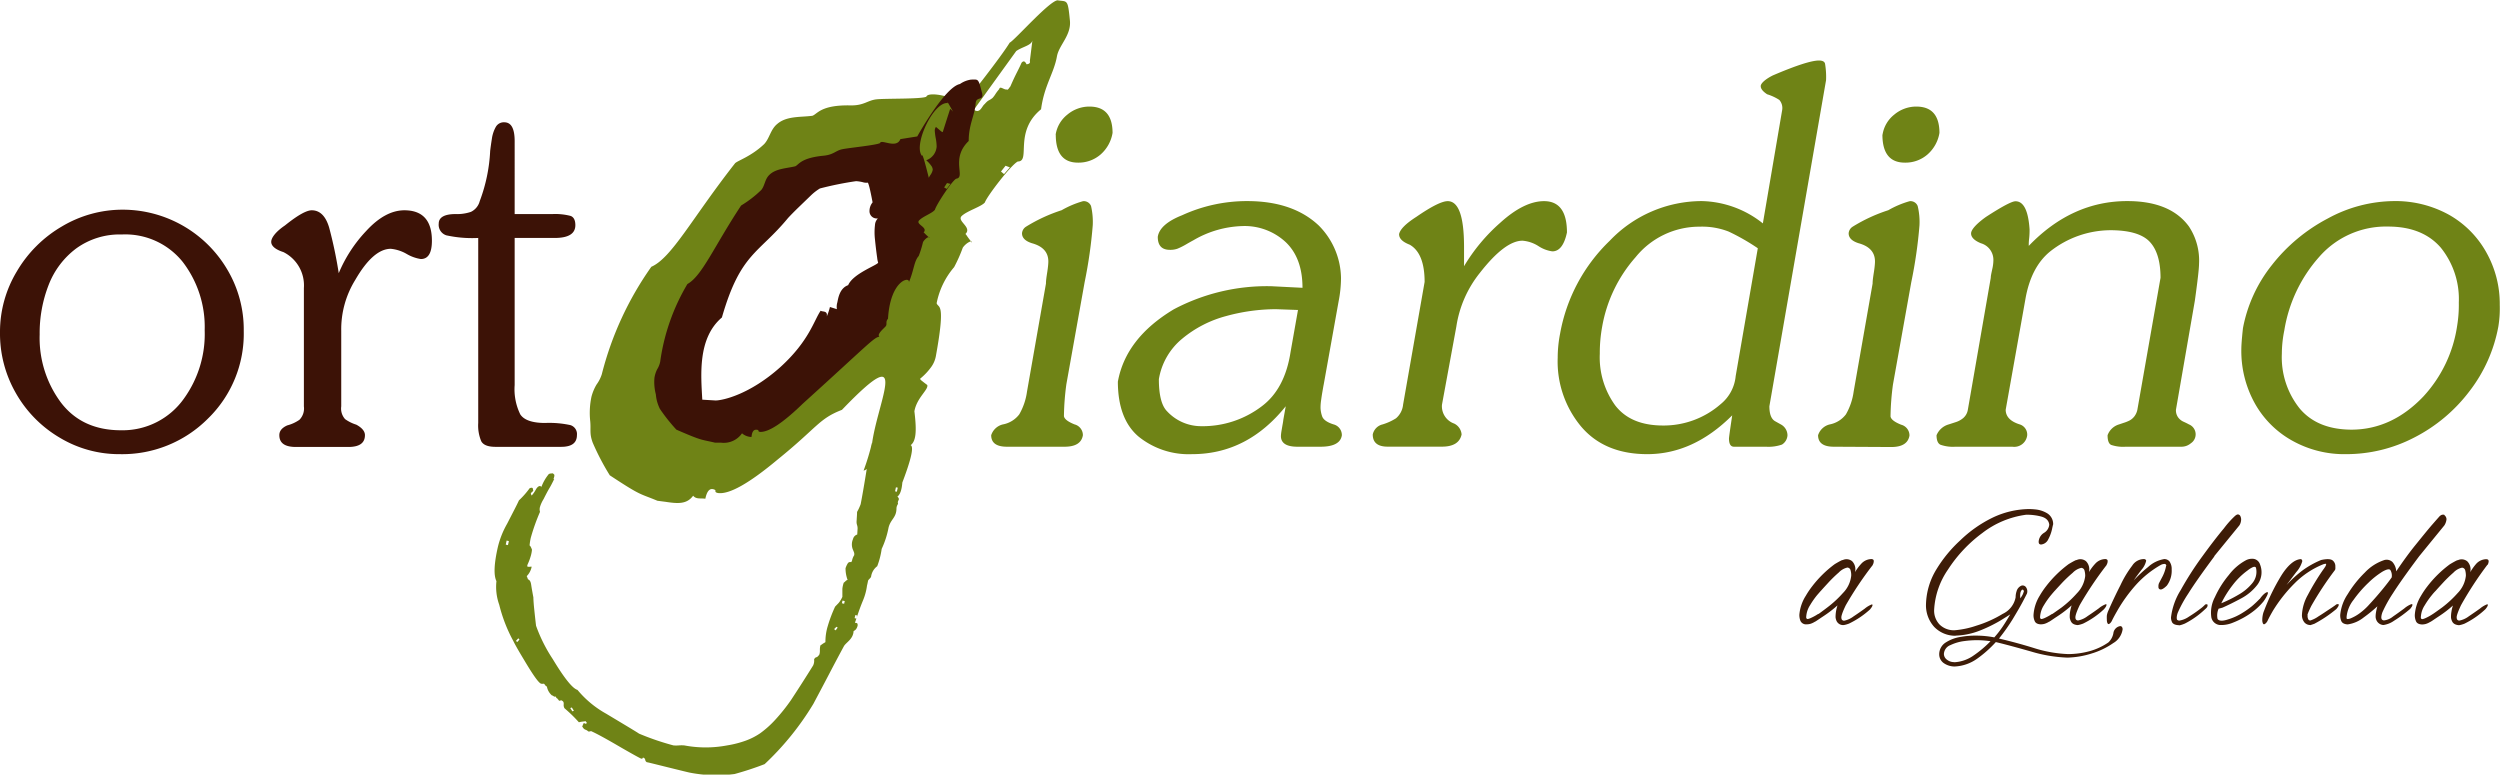
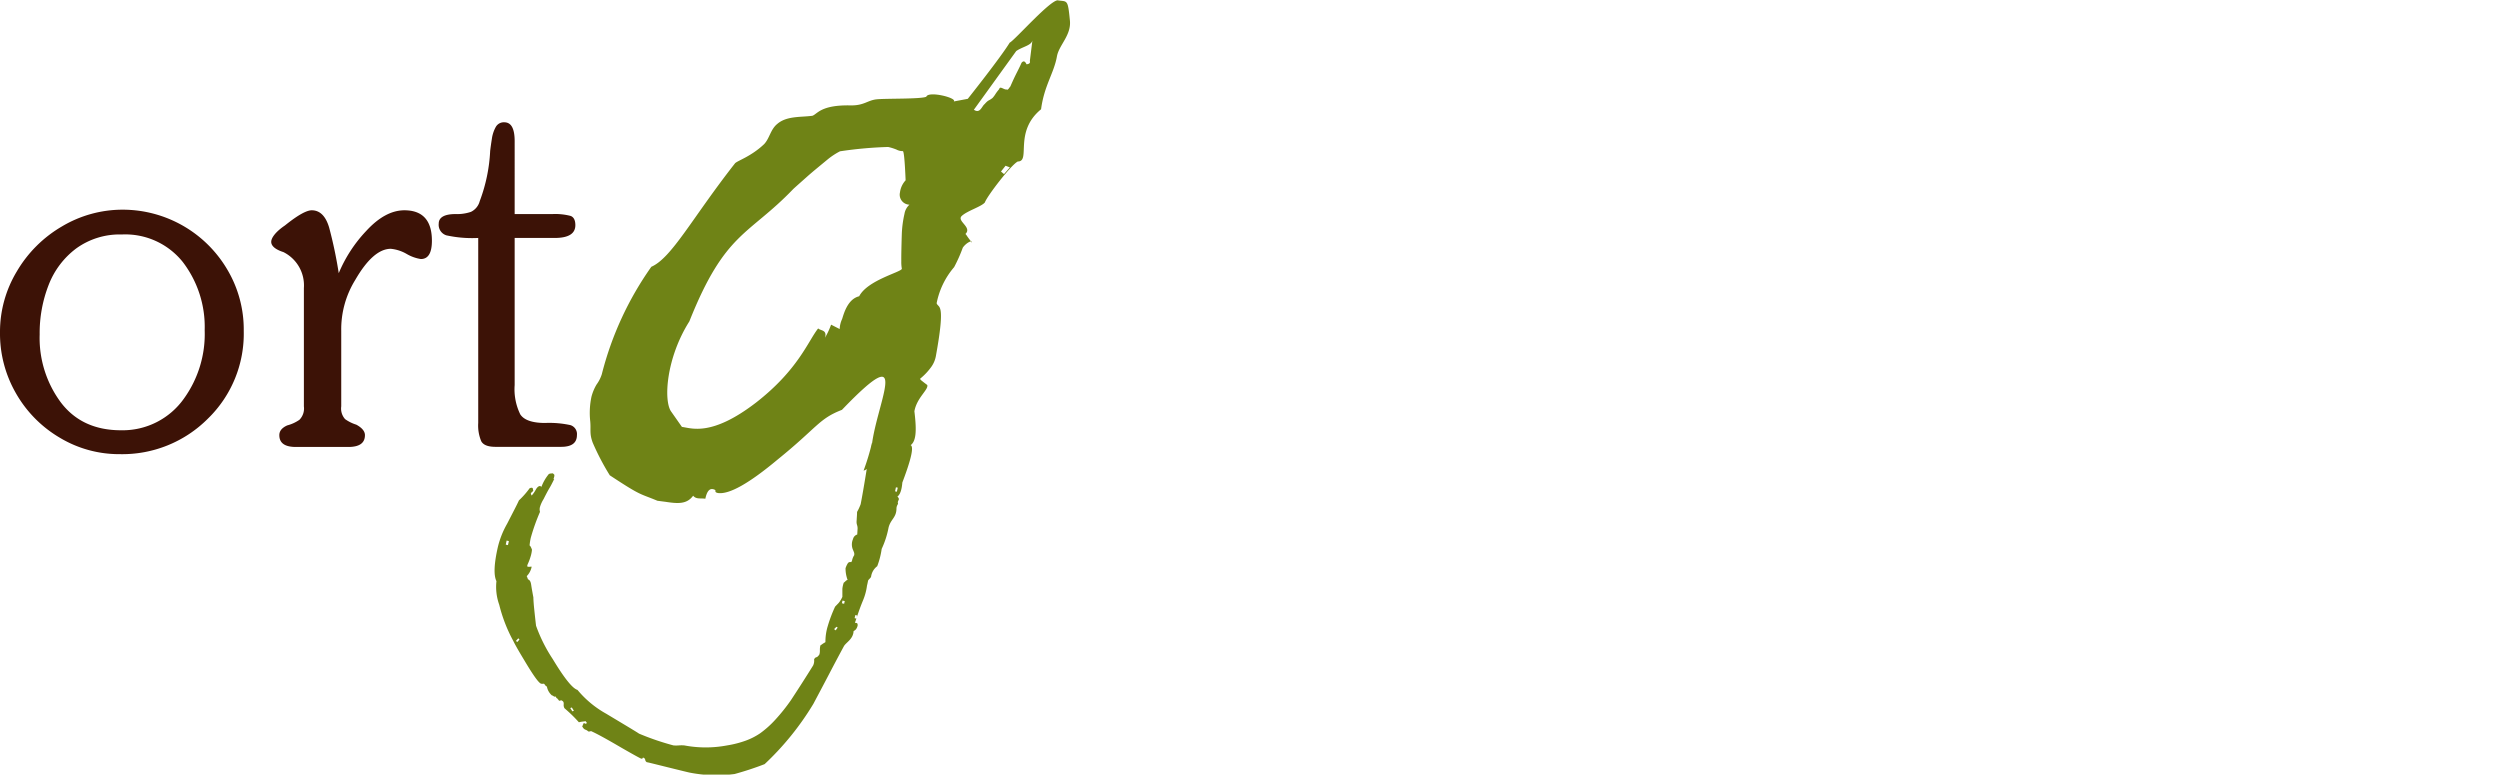
<svg xmlns="http://www.w3.org/2000/svg" id="Layer_1" data-name="Layer 1" viewBox="0 0 410.27 127.12">
  <title>Artboard 1</title>
  <g>
-     <path d="M397.7,65.06a21.72,21.72,0,0,0,5.54-11.61,21,21,0,0,0,.27-3.8,13.44,13.44,0,0,0-2.95-9q-3-3.47-8.66-3.47a14.53,14.53,0,0,0-11.32,5,23.82,23.82,0,0,0-5.71,12.06,19.25,19.25,0,0,0-.4,3.79,13.44,13.44,0,0,0,2.92,9q2.92,3.48,8.57,3.48Q392.55,70.47,397.7,65.06ZM410,53.58a24.61,24.61,0,0,1-4.74,10.62,26.44,26.44,0,0,1-9,7.57A24.17,24.17,0,0,1,385,74.53a17.48,17.48,0,0,1-8.89-2.25A15.79,15.79,0,0,1,370,66.13a17.68,17.68,0,0,1-2.18-8.76c0-.72.09-1.9.27-3.53a23.61,23.61,0,0,1,4.76-10.36A28.36,28.36,0,0,1,382,35.86,23,23,0,0,1,392.85,33a18.13,18.13,0,0,1,9,2.22A16,16,0,0,1,408,41.37a17.23,17.23,0,0,1,2.23,8.68A18.33,18.33,0,0,1,410,53.58ZM357.09,67.24a2,2,0,0,0,.34,1.23,2.23,2.23,0,0,0,.93.75c.38.17.67.32.87.43a1.76,1.76,0,0,1,.3,3.1,2.36,2.36,0,0,1-1.49.56h-9.2a6.08,6.08,0,0,1-2.39-.3c-.39-.2-.58-.72-.58-1.58a2.86,2.86,0,0,1,1.88-1.78l.74-.25a6.17,6.17,0,0,0,1-.4,2.5,2.5,0,0,0,.78-.67,2.71,2.71,0,0,0,.49-1.09l3.8-21.65c0-2.7-.6-4.68-1.79-5.93s-3.35-1.88-6.46-1.88a16.06,16.06,0,0,0-9.87,3.49c-2.09,1.7-3.45,4.31-4.06,7.85l-3.23,18.12c0,1.12.77,1.93,2.31,2.41a1.75,1.75,0,0,1,1.22,1.78,2.14,2.14,0,0,1-2.44,1.88h-9.34a6.19,6.19,0,0,1-2.44-.32c-.44-.2-.65-.72-.66-1.56a3.06,3.06,0,0,1,2-1.78l1.14-.37a3.68,3.68,0,0,0,1.24-.67,2.29,2.29,0,0,0,.76-1.37l3.76-21.65c0-.35.12-.81.24-1.4a6.78,6.78,0,0,0,.19-1.43,2.83,2.83,0,0,0-2.05-2.84c-1.08-.44-1.62-1-1.61-1.62s.88-1.58,2.44-2.7c2.64-1.71,4.25-2.57,4.85-2.57q2,0,2.31,4.61c0,.38,0,.88-.07,1.49s-.07,1-.06,1.22Q340,33,349.11,33q7.08,0,10.12,4.18a10.13,10.13,0,0,1,1.65,6.11q0,1.13-.69,6.07Zm-56.15,6.07c-1.72,0-2.57-.63-2.58-1.88a2.65,2.65,0,0,1,1.92-1.78A4.38,4.38,0,0,0,302.93,68a10.25,10.25,0,0,0,1.27-3.74l3.11-17.72c0-.55.11-1.22.23-2s.16-1.34.16-1.63c0-1.52-.91-2.51-2.71-3-1.08-.35-1.61-.89-1.61-1.62a1.41,1.41,0,0,1,.66-1.09,26.52,26.52,0,0,1,5.84-2.7,15.36,15.36,0,0,1,3.5-1.48,1.26,1.26,0,0,1,1.33.8A11.15,11.15,0,0,1,315,37a76.06,76.06,0,0,1-1.35,9.34l-3,16.76a42.64,42.64,0,0,0-.4,5.24c.07.47.65.92,1.75,1.36a1.82,1.82,0,0,1,1.36,1.78c-.21,1.25-1.2,1.88-3,1.88Zm8-51.21a5.2,5.2,0,0,1,1.91-3.28,5.61,5.61,0,0,1,3.63-1.33c2.53,0,3.79,1.44,3.8,4.32a6,6,0,0,1-1.95,3.53,5.5,5.5,0,0,1-3.73,1.35Q308.92,26.69,308.92,22.1ZM288.47,40.74A35,35,0,0,0,283.68,38a12,12,0,0,0-4.78-.8,13.45,13.45,0,0,0-10.48,5,23.29,23.29,0,0,0-5.49,11.4,23.75,23.75,0,0,0-.39,4.45,13.43,13.43,0,0,0,2.53,8.48c1.7,2.21,4.32,3.3,7.86,3.3a14.21,14.21,0,0,0,9.47-3.53,6.73,6.73,0,0,0,2.44-4.59Zm4-22.69A2,2,0,0,0,292,16.4a7.9,7.9,0,0,0-2-.93c-.7-.46-1.06-.91-1.05-1.35s.75-1.13,2-1.75q5.7-2.44,7.56-2.44c.59,0,.94.19,1,.56a12.88,12.88,0,0,1,.16,2.67l-9.3,53.51c0,1.26.3,2.08.93,2.45l.95.53a2.05,2.05,0,0,1,1.09,1.78,1.91,1.91,0,0,1-.91,1.53,6.72,6.72,0,0,1-2.62.35h-5.25c-.55,0-.82-.45-.82-1.35,0-.16.17-1.42.53-3.8q-6.37,6.36-13.92,6.37-7,0-10.84-4.49a16.66,16.66,0,0,1-3.88-11.32,20.82,20.82,0,0,1,.4-4,28,28,0,0,1,8.14-15.21A20.9,20.9,0,0,1,279.3,33a16.62,16.62,0,0,1,10,3.66ZM236.64,66.41a3,3,0,0,0,2,3.1,2.17,2.17,0,0,1,1.22,1.79c-.29,1.34-1.37,2-3.23,2h-8.91c-1.63,0-2.44-.67-2.44-2a2.15,2.15,0,0,1,1.61-1.65,8.94,8.94,0,0,0,2.2-1,3.37,3.37,0,0,0,1.17-2.26l3.53-20.12q0-4.71-2.44-6.11c-1.17-.46-1.75-1-1.75-1.74.17-.79,1.12-1.74,2.84-2.84,2.48-1.71,4.2-2.57,5.14-2.57q2.67,0,2.68,7.45v3.23a29.66,29.66,0,0,1,5.95-7.14c2.6-2.36,5-3.54,7.18-3.54,2.5,0,3.76,1.71,3.76,5.14-.44,2.07-1.25,3.11-2.41,3.1a5.53,5.53,0,0,1-2.28-.87,5.7,5.7,0,0,0-2.6-.88q-2.88,0-7,5.28A18.45,18.45,0,0,0,239,53.58ZM209.39,50.74a31.12,31.12,0,0,0-8.14,1.12A18.86,18.86,0,0,0,194,55.59a10.91,10.91,0,0,0-3.82,6.63q0,3.93,1.35,5.28a7.62,7.62,0,0,0,5.54,2.44,16,16,0,0,0,10-3.27q3.79-2.84,4.72-8.9l1.22-6.9Zm7.85,12.31c-.07.35-.14.76-.22,1.22s-.15.92-.21,1.37a8.41,8.41,0,0,0-.1,1.3,4.64,4.64,0,0,0,.26,1.37c.18.54.8,1,1.89,1.34a1.81,1.81,0,0,1,1.35,1.78c-.18,1.25-1.35,1.88-3.5,1.88h-3.8c-1.8,0-2.7-.59-2.7-1.75a6.29,6.29,0,0,1,.08-.76l.18-1.06c.07-.35.11-.64.14-.89l.39-2.18q-6.3,7.86-15.37,7.86a13.08,13.08,0,0,1-8.79-2.89c-2.26-1.92-3.38-4.93-3.39-9q1.29-7.15,9.18-11.88a32.64,32.64,0,0,1,16-3.79l5.12.26c0-3.25-.92-5.75-2.76-7.5a9.9,9.9,0,0,0-7.11-2.63,16.82,16.82,0,0,0-8,2.31c-.37.2-.82.45-1.33.75a10.79,10.79,0,0,1-1.34.66A3.56,3.56,0,0,1,192,41c-1.35,0-2-.71-2-2.14q.33-2.09,4-3.54A25.52,25.52,0,0,1,204.67,33q7.49,0,11.74,4a12.44,12.44,0,0,1,3.66,8.64,20.26,20.26,0,0,1-.39,3.8Zm-52,10.26c-1.72,0-2.57-.63-2.58-1.88a2.65,2.65,0,0,1,1.92-1.78A4.38,4.38,0,0,0,167.27,68a10.25,10.25,0,0,0,1.27-3.74l3.11-17.72c0-.55.11-1.22.23-2s.16-1.34.16-1.63c0-1.52-.91-2.51-2.71-3-1.08-.35-1.61-.89-1.61-1.62a1.41,1.41,0,0,1,.66-1.09,26.52,26.52,0,0,1,5.84-2.7,15.36,15.36,0,0,1,3.5-1.48,1.26,1.26,0,0,1,1.33.8,11.56,11.56,0,0,1,.28,3.12A76.06,76.06,0,0,1,178,46.29l-3,16.76a42.64,42.64,0,0,0-.4,5.24c.07.47.65.92,1.75,1.36a1.82,1.82,0,0,1,1.36,1.78c-.21,1.25-1.2,1.88-3,1.88Zm8-51.21a5.2,5.2,0,0,1,1.91-3.28,5.61,5.61,0,0,1,3.63-1.33c2.53,0,3.79,1.44,3.8,4.32a6,6,0,0,1-1.95,3.53,5.5,5.5,0,0,1-3.73,1.35Q173.26,26.69,173.26,22.1Z" style="fill: #6f8316" />
    <path d="M84.46,63.19A9.38,9.38,0,0,0,85.38,68c.61.94,2,1.42,4.11,1.41a16.37,16.37,0,0,1,4.1.35,1.53,1.53,0,0,1,1.09,1.63c0,1.3-.86,1.94-2.59,1.94H81.32c-1.22,0-2-.3-2.34-.91a6.67,6.67,0,0,1-.5-3V39.05a19.78,19.78,0,0,1-5.23-.43A1.81,1.81,0,0,1,72,36.69c0-1,.9-1.55,2.72-1.56a7.18,7.18,0,0,0,2.56-.36A2.7,2.7,0,0,0,78.73,33a26.86,26.86,0,0,0,1.71-8.22c.06-.52.15-1.18.28-2a5.52,5.52,0,0,1,.64-1.94,1.5,1.5,0,0,1,1.39-.77c1.14,0,1.71,1,1.71,3.12V35.13h6.2a10,10,0,0,1,3,.31c.5.2.76.7.76,1.51q0,2.1-3.39,2.1H84.46ZM56,66.69a2.6,2.6,0,0,0,.63,2.09,6.4,6.4,0,0,0,1.84.91c.94.51,1.42,1.09,1.42,1.72,0,1.3-.91,1.94-2.72,1.94H48.56c-1.82,0-2.72-.64-2.72-1.94,0-.68.43-1.21,1.3-1.6a6.26,6.26,0,0,0,2-.92,2.64,2.64,0,0,0,.73-2.2V47.27a6.1,6.1,0,0,0-3.36-5.9c-1.31-.42-2-1-2-1.68S45.28,38,46.76,37c2.05-1.65,3.51-2.48,4.4-2.49,1.37,0,2.32,1,2.86,2.85a71.08,71.08,0,0,1,1.57,7.47,22.91,22.91,0,0,1,4.52-6.94c2.07-2.25,4.15-3.37,6.24-3.38,3,0,4.53,1.66,4.53,5,0,2-.61,3-1.81,3a6.56,6.56,0,0,1-2.34-.84,6.44,6.44,0,0,0-2.59-.84c-1.92,0-3.87,1.7-5.83,5.09A15.42,15.42,0,0,0,56,54.3ZM30.2,65.39a18.11,18.11,0,0,0,3.39-11.21A17.51,17.51,0,0,0,30,43a12.08,12.08,0,0,0-10-4.52,12.15,12.15,0,0,0-7.49,2.29,13.58,13.58,0,0,0-4.53,6,21.66,21.66,0,0,0-1.47,8.13A17.74,17.74,0,0,0,10,66.06q3.48,4.56,9.88,4.55A12.32,12.32,0,0,0,30.2,65.39ZM40,54.3a19.43,19.43,0,0,1-5.9,14.42,19.83,19.83,0,0,1-14.45,5.81,18.89,18.89,0,0,1-9.86-2.71,19.85,19.85,0,0,1-7.19-7.31A19.65,19.65,0,0,1,0,54.56a19.22,19.22,0,0,1,2.75-10,20.62,20.62,0,0,1,7.43-7.41,19.44,19.44,0,0,1,9.92-2.74,19.93,19.93,0,0,1,17.25,9.91A19.24,19.24,0,0,1,40,54.3Z" style="fill: #3c1206" />
-     <path d="M399.24,100.77a8.26,8.26,0,0,1-1.25.69c-.29.12-.47.17-.55.13a.21.21,0,0,1-.15-.19.42.42,0,0,1,0-.22,3.82,3.82,0,0,1,.63-1.85,13.4,13.4,0,0,1,1.17-1.67,8.15,8.15,0,0,1,.64-.72c.25-.29.65-.72,1.2-1.32a22,22,0,0,1,1.7-1.65,2.77,2.77,0,0,1,1.4-.81.57.57,0,0,1,.54.47,3.25,3.25,0,0,1,.1.86,4.79,4.79,0,0,1-1.35,2.84,17.79,17.79,0,0,1-2.55,2.36C399.88,100.33,399.38,100.69,399.24,100.77Zm9-8.08a1,1,0,0,0,.1-.22,1.36,1.36,0,0,0,.07-.35.35.35,0,0,0-.08-.24c-.05-.07-.16-.1-.33-.11a2.28,2.28,0,0,0-1.62.74,8.66,8.66,0,0,0-1,1.4,1.89,1.89,0,0,0-.48-1.79,1.45,1.45,0,0,0-1.56-.18c0-.07-.43.15-1.28.65a18.51,18.51,0,0,0-3.72,3.65,13.75,13.75,0,0,0-1.05,1.56,6.85,6.85,0,0,0-1,3.09,2.41,2.41,0,0,0,.17,1c.13.37.46.56,1,.59a2.6,2.6,0,0,0,.58-.07,2.84,2.84,0,0,0,.76-.34c.08,0,.55-.34,1.41-.91a19,19,0,0,0,2.37-1.82v-.06a5.62,5.62,0,0,0-.28,1.11,4.86,4.86,0,0,0-.07.93s0,.26.18.64.51.58,1.1.64c0,0,.27,0,.91-.24a13.93,13.93,0,0,0,3.45-2.38,2.45,2.45,0,0,0,.2-.26,1.1,1.1,0,0,0,.21-.44c0-.07-.06-.11-.12-.11a4,4,0,0,0-1.16.69q-.9.64-1.86,1.29a3.77,3.77,0,0,1-1.52.69.45.45,0,0,1-.3-.09c-.1-.06-.15-.2-.16-.43s.14-.79.71-2A57.79,57.79,0,0,1,408.2,92.69Zm-15.7,2c-.34.5-.85,1.17-1.53,2s-1.4,1.66-2.12,2.43a10.17,10.17,0,0,1-1.76,1.6,6.83,6.83,0,0,1-1.26.71,1.54,1.54,0,0,1-.6.16c-.11,0-.17-.05-.17-.14a1.22,1.22,0,0,1,0-.27,5.29,5.29,0,0,1,1.13-2.73,19.35,19.35,0,0,1,2.46-2.83A13.41,13.41,0,0,1,391,93.8c.68-.38,1.1-.47,1.28-.25A1.79,1.79,0,0,1,392.5,94.73Zm8.6-10.23-.07,0-.16,0a.66.66,0,0,0-.27.06,1.18,1.18,0,0,0-.31.23s-.43.48-1.17,1.33-1.66,2-2.74,3.33-2.15,2.82-3.18,4.35a2.5,2.5,0,0,0-.62-1.53,1.39,1.39,0,0,0-1.48-.27,7.69,7.69,0,0,0-3.05,2,18,18,0,0,0-2.81,3.54,7.32,7.32,0,0,0-1.23,3.4,2.4,2.4,0,0,0,.17,1q.21.52,1.05.57a5.42,5.42,0,0,0,2.64-1.15,24.69,24.69,0,0,0,2.24-1.82,7.17,7.17,0,0,0-.23,1,3.78,3.78,0,0,0-.06.79,1.58,1.58,0,0,0,.18.59,1.32,1.32,0,0,0,1.1.69,4,4,0,0,0,1.74-.7,21.42,21.42,0,0,0,2.62-1.92,1.6,1.6,0,0,0,.2-.26.93.93,0,0,0,.21-.44c0-.06-.06-.1-.17-.11a4,4,0,0,0-1.19.72c-.6.44-1.2.88-1.83,1.31a2.83,2.83,0,0,1-1.46.64.44.44,0,0,1-.3-.09c-.11-.06-.16-.2-.17-.43a2.77,2.77,0,0,1,.27-1,21.28,21.28,0,0,1,1.65-2.94q1.33-2.1,4.3-6.07l4.13-5.06a2.28,2.28,0,0,0,.35-1,.87.87,0,0,0-.09-.37A1,1,0,0,0,401.1,84.5ZM383.38,99.21c-.05.05-.37.29-1,.7s-1.24.84-1.9,1.24a4.8,4.8,0,0,1-1.32.67.37.37,0,0,1-.32-.13,1.19,1.19,0,0,1-.14-.74c-.09,0,.11-.51.6-1.51a53.36,53.36,0,0,1,3.87-5.87.57.57,0,0,0,.08-.2,3.43,3.43,0,0,0,0-.38,1.22,1.22,0,0,0-.42-1c-.32-.27-.95-.3-1.91-.09a14.51,14.51,0,0,0-3.11,1.75A19.78,19.78,0,0,0,375.24,96c.46-.62,1-1.32,1.58-2.1a4.48,4.48,0,0,0,1-1.79.48.48,0,0,0-.06-.24.27.27,0,0,0-.23-.11c-1,.08-2.07,1-3.1,2.61a34.53,34.53,0,0,0-2.88,5.87,3.3,3.3,0,0,0-.23.8,4,4,0,0,0-.06.66,1.39,1.39,0,0,0,.08.55c.05.13.12.2.21.2s.41-.2.59-.6.47-.93.86-1.61a24.22,24.22,0,0,1,3.55-4.5,13.92,13.92,0,0,1,4.65-3.11,1.39,1.39,0,0,1,.52-.11c.05.09,0,.23-.09.41a6.51,6.51,0,0,1-.43.63,40.37,40.37,0,0,0-2.48,4.1,7.34,7.34,0,0,0-.95,3.22,1.85,1.85,0,0,0,.42,1.28,1.26,1.26,0,0,0,.91.41c-.1.07.13,0,.7-.2a20.64,20.64,0,0,0,3.61-2.42,2.78,2.78,0,0,0,.2-.26,1,1,0,0,0,.21-.44.15.15,0,0,0-.12-.11A.6.6,0,0,0,383.38,99.21Zm-14.55-5.58a4,4,0,0,1,.85-.54c.27-.12.45-.09.54.07a2.89,2.89,0,0,1-.57,2.51,8.05,8.05,0,0,1-2.3,1.93A21.37,21.37,0,0,1,364.53,99a17.19,17.19,0,0,1,1.88-3A11.81,11.81,0,0,1,368.83,93.63Zm2,4.65a16.42,16.42,0,0,1-1.28,1.21,15.1,15.1,0,0,1-1.68,1.17,9.67,9.67,0,0,1-2.26,1c-.89.29-1.45.26-1.69-.08a2.79,2.79,0,0,1,.17-1.69l.32-.08.32-.09c.9-.4,1.92-.9,3.05-1.51a8.2,8.2,0,0,0,2.7-2.28,3.44,3.44,0,0,0,.41-3.3,1.33,1.33,0,0,0-1-.91,2.18,2.18,0,0,0-1.4.27,8.67,8.67,0,0,0-2.71,2.36A15.93,15.93,0,0,0,363.48,98a5.41,5.41,0,0,0-.58,3.33,1.57,1.57,0,0,0,1.41,1.24,5,5,0,0,0,2.14-.39,14.16,14.16,0,0,0,1.8-.85,12.82,12.82,0,0,0,1.7-1.14,10.3,10.3,0,0,0,1.5-1.48,6,6,0,0,0,.56-.91c.16-.32.21-.52.14-.6s-.34.06-.6.28A4.18,4.18,0,0,0,370.86,98.28Zm-7.46-7,4.13-5.06a1.71,1.71,0,0,0,.15-.29,2,2,0,0,0,.14-.69,1.34,1.34,0,0,0-.11-.5.49.49,0,0,0-.41-.32.52.52,0,0,0-.22.06,1.62,1.62,0,0,0-.31.23,15.22,15.22,0,0,0-1.78,2q-1.58,1.89-3.58,4.65a52.28,52.28,0,0,0-3.51,5.48,10.86,10.86,0,0,0-1.59,4.48,1.61,1.61,0,0,0,.12.66c.11.38.5.59,1.16.62,0,.06.36,0,1-.27a14.05,14.05,0,0,0,3.31-2.35s.09-.07.23-.22a.6.6,0,0,0,.18-.48c0-.08-.08-.12-.19-.11a.3.3,0,0,0-.22.06,5.81,5.81,0,0,1-.85.73,20,20,0,0,1-1.79,1.23,3.76,3.76,0,0,1-1.55.65.51.51,0,0,1-.32-.08c-.09,0-.14-.18-.14-.39a2.55,2.55,0,0,1,.25-1,19.94,19.94,0,0,1,1.63-2.94Q360.43,95.29,363.4,91.3Zm-7.89,1.57a6.29,6.29,0,0,1-.58,1.73l-.59,1.12a1.36,1.36,0,0,0-.09.63.37.37,0,0,0,.38.41c.2,0,.54-.18,1-.64a4.1,4.1,0,0,0,.79-2.66,2.14,2.14,0,0,0-.35-1.29,1.09,1.09,0,0,0-.87-.4,5.14,5.14,0,0,0-2.66,1.31,21.63,21.63,0,0,0-2.34,2.18c.35-.53.78-1.09,1.25-1.71a3.38,3.38,0,0,0,.78-1.49.24.24,0,0,0-.08-.19.69.69,0,0,0-.21-.1,2.29,2.29,0,0,0-2,1.08A17.22,17.22,0,0,0,348,96c-.68,1.33-1.35,2.73-2,4.21a3.07,3.07,0,0,0-.25.81,5.6,5.6,0,0,0,0,.65,1.6,1.6,0,0,0,.08.55c.06.13.13.2.21.2s.36-.17.53-.53.45-.89.87-1.62A25,25,0,0,1,350.51,96a16.31,16.31,0,0,1,4.06-3.27,1.36,1.36,0,0,1,.58-.18A.3.3,0,0,1,355.51,92.87Zm-18.72,7.9a8.77,8.77,0,0,1-1.25.69c-.29.12-.48.17-.56.13a.25.25,0,0,1-.15-.19.86.86,0,0,1,0-.22,4,4,0,0,1,.63-1.85,13.4,13.4,0,0,1,1.18-1.67q.58-.69.63-.72c.25-.29.66-.72,1.21-1.32A21.84,21.84,0,0,1,340.15,94a2.82,2.82,0,0,1,1.41-.81.57.57,0,0,1,.53.47,3.27,3.27,0,0,1,.11.86,4.81,4.81,0,0,1-1.36,2.84,17.27,17.27,0,0,1-2.55,2.36C337.43,100.33,336.92,100.69,336.79,100.77Zm8.95-8.08a.61.61,0,0,0,.11-.22,1,1,0,0,0,.06-.35.3.3,0,0,0-.07-.24.44.44,0,0,0-.33-.11,2.27,2.27,0,0,0-1.62.74,8.12,8.12,0,0,0-1.05,1.4,1.89,1.89,0,0,0-.48-1.79,1.45,1.45,0,0,0-1.56-.18c0-.07-.44.15-1.28.65a18.51,18.51,0,0,0-3.72,3.65,13.75,13.75,0,0,0-1.05,1.56,6.85,6.85,0,0,0-1,3.09,2.26,2.26,0,0,0,.17,1c.13.37.46.56,1,.59a2.6,2.6,0,0,0,.58-.07,3,3,0,0,0,.76-.34c.08,0,.54-.34,1.41-.91A18.2,18.2,0,0,0,340,99.32v-.06a7.49,7.49,0,0,0-.28,1.11,4.85,4.85,0,0,0-.06.93s0,.26.18.64.5.58,1.09.64c0,0,.28,0,.92-.24a13.93,13.93,0,0,0,3.45-2.38l.2-.26a1.06,1.06,0,0,0,.2-.44c0-.07-.05-.11-.11-.11a4,4,0,0,0-1.17.69q-.88.64-1.86,1.29a3.68,3.68,0,0,1-1.51.69.44.44,0,0,1-.3-.09c-.1-.06-.16-.2-.16-.43s.13-.79.71-2A58.64,58.64,0,0,1,345.74,92.69Zm-13.62,4.48a2,2,0,0,1-.22.55c-.11.19-.22.35-.31.5a2.66,2.66,0,0,1,0-.89,1,1,0,0,1,.24-.5.16.16,0,0,1,.22,0C332.11,96.86,332.14,97,332.12,97.17Zm-11.4,11.51a1.86,1.86,0,0,1-1.19-.41,1.17,1.17,0,0,1-.49-.92,1.64,1.64,0,0,1,1.09-1.47,7.37,7.37,0,0,1,2.29-.66,15.5,15.5,0,0,1,2-.14,15.77,15.77,0,0,1,2.27.17,17.89,17.89,0,0,1-2.76,2.33A6.05,6.05,0,0,1,320.72,108.68Zm.23-4.35a11.7,11.7,0,0,0,4-.83,23.56,23.56,0,0,0,3.29-1.6c.9-.55,1.46-.91,1.69-1.06-.48.83-.91,1.52-1.29,2.08a16.75,16.75,0,0,1-1.33,1.7,15.73,15.73,0,0,0-3-.29,13.28,13.28,0,0,0-2.44.2,6.28,6.28,0,0,0-2.47.89,2.29,2.29,0,0,0-1.13,2,1.76,1.76,0,0,0,.85,1.49,3.16,3.16,0,0,0,1.65.49,6.9,6.9,0,0,0,3.79-1.33,18.82,18.82,0,0,0,3-2.68c1.92.46,3.84,1,5.79,1.55a23.47,23.47,0,0,0,5.95,1,14.29,14.29,0,0,0,4-.68,12.54,12.54,0,0,0,3.54-1.71,3.13,3.13,0,0,0,1.53-2.26.7.7,0,0,0-.1-.37.35.35,0,0,0-.31-.15,1.35,1.35,0,0,0-1.11,1.18,2.74,2.74,0,0,1-.81,1.49,10.13,10.13,0,0,1-3.16,1.46,13.46,13.46,0,0,1-3.47.46,21.08,21.08,0,0,1-5.62-1c-1.87-.58-3.78-1.1-5.71-1.55a31.16,31.16,0,0,0,2.25-3.18c.68-1.13,1.25-2.1,1.68-2.92s.64-1.24.66-1.28a1.16,1.16,0,0,0-.13-1,.68.68,0,0,0-.75-.31,1.39,1.39,0,0,0-.82.92,3.1,3.1,0,0,0-.16,1,3.77,3.77,0,0,1-2.12,2.72,18.87,18.87,0,0,1-4.33,1.94,14.68,14.68,0,0,1-3.55.75,3.34,3.34,0,0,1-2.47-.93,3.3,3.3,0,0,1-.9-2.45,12.82,12.82,0,0,1,2.27-6.58,22.9,22.9,0,0,1,5.64-6,15,15,0,0,1,7.2-3,9.47,9.47,0,0,1,2.35.27c.87.21,1.35.66,1.43,1.36a1.74,1.74,0,0,1-.87,1.35,1.84,1.84,0,0,0-.87,1.44c0,.31.12.46.4.47a1.46,1.46,0,0,0,1.18-.86,6.37,6.37,0,0,0,.6-1.6c.11-.53.18-.81.2-.86a2.07,2.07,0,0,0-.94-1.78,4.58,4.58,0,0,0-1.81-.64,11.12,11.12,0,0,0-1.2-.08A14.25,14.25,0,0,0,326.9,85a20.57,20.57,0,0,0-5.19,3.66,21.81,21.81,0,0,0-3.89,4.71,11.53,11.53,0,0,0-1.75,5.81,5.25,5.25,0,0,0,1.36,3.71A4.79,4.79,0,0,0,321,104.33Zm-22.54-3.56a8.74,8.74,0,0,1-1.26.69c-.29.12-.47.17-.55.13a.25.25,0,0,1-.15-.19.57.57,0,0,1,0-.22,3.93,3.93,0,0,1,.63-1.85,13.4,13.4,0,0,1,1.17-1.67c.4-.46.61-.7.64-.72.25-.29.65-.72,1.2-1.32a22,22,0,0,1,1.7-1.65,2.84,2.84,0,0,1,1.4-.81.57.57,0,0,1,.54.47,2.88,2.88,0,0,1,.1.86,4.73,4.73,0,0,1-1.35,2.84,17.79,17.79,0,0,1-2.55,2.36Q298.61,100.65,298.41,100.77Zm8.95-8.08a.84.84,0,0,0,.11-.22,1.35,1.35,0,0,0,.06-.35.34.34,0,0,0-.07-.24.46.46,0,0,0-.33-.11,2.29,2.29,0,0,0-1.63.74,8.66,8.66,0,0,0-1.05,1.4,1.89,1.89,0,0,0-.47-1.79,1.45,1.45,0,0,0-1.56-.18c0-.07-.44.15-1.28.65a18.51,18.51,0,0,0-3.72,3.65,13.75,13.75,0,0,0-1.05,1.56,6.86,6.86,0,0,0-1.05,3.09,2.6,2.6,0,0,0,.17,1,1,1,0,0,0,1,.59,2.68,2.68,0,0,0,.59-.07,2.8,2.8,0,0,0,.75-.34c.08,0,.55-.34,1.41-.91a19,19,0,0,0,2.37-1.82v-.06a6.42,6.42,0,0,0-.28,1.11,5.82,5.82,0,0,0-.07.93,1.92,1.92,0,0,0,.18.64,1.18,1.18,0,0,0,1.1.64s.28,0,.92-.24A14.32,14.32,0,0,0,306.9,100l.19-.26a1,1,0,0,0,.21-.44.11.11,0,0,0-.12-.11,4.12,4.12,0,0,0-1.16.69q-.88.64-1.86,1.29a3.74,3.74,0,0,1-1.51.69.44.44,0,0,1-.3-.09c-.1-.06-.16-.2-.17-.43s.14-.79.72-2A57.23,57.23,0,0,1,307.36,92.69Z" style="fill: #3e1c07" />
    <path d="M84.93,105.34l-.28-.14.41-.45.19.19Zm9,11.4-.35-.54.26-.1.34.54ZM83,89.38l.14-.67.37.09-.15.66Zm54.14,14.07-.26-.21.39-.38.2.13Zm3.11-2,.11-.51.3.06-.11.52ZM138.16,99l.1-.44.37.08-.1.45Zm8.73-18.37.14-.66.3.06-.15.67Zm-2.12-6.74,0-1.32.29.06,0,1.32Zm.61-1.72L145,71.6c.28-.36.37.08.54.35Zm-2.28.5a38.07,38.07,0,0,1-1.38,4.56,1.2,1.2,0,0,0,.52-.27q-.63,3.91-1,5.79c-.11.29-.22.54-.32.75s-.2.38-.27.52c0,.5-.05.93-.06,1.3-.09.79.14.77.15,1.4l-.06,1a1,1,0,0,0-.69.74,2.2,2.2,0,0,0,0,1.79c.25.59.2.52.2.85a2.51,2.51,0,0,0-.36.88c-.17.49-.21.13-.35.29-.08-.07-.14,0-.17,0a.83.83,0,0,0-.25.29,3.8,3.8,0,0,0-.3.69,5.47,5.47,0,0,0,.34,1.93c-.22,0-.37.27-.64.45a4.66,4.66,0,0,0-.22,1v.83c0,.21,0,.37,0,.49a4.35,4.35,0,0,1-.61,1l-.58.6a22.88,22.88,0,0,0-1.21,3.2,8.74,8.74,0,0,0-.38,2.63l-.4.24a4.68,4.68,0,0,1-.42.29c-.18.72,0,.88-.17,1.49a1.63,1.63,0,0,1-.32.37c-.14.15-.33,0-.55.44a1.79,1.79,0,0,1-.16,1q-1.77,2.85-3.64,5.69a30.1,30.1,0,0,1-2.52,3.16,16.17,16.17,0,0,1-2.55,2.29,10.76,10.76,0,0,1-2.42,1.22,16.81,16.81,0,0,1-3,.76,18.83,18.83,0,0,1-7,0,5.2,5.2,0,0,0-.92,0,5.85,5.85,0,0,1-.86,0,42.78,42.78,0,0,1-5.67-1.94c-.12-.11-1.92-1.19-5.39-3.27a16.53,16.53,0,0,1-4.7-3.9c-.85-.26-2.21-2-4.06-5.06a25.35,25.35,0,0,1-2.74-5.47c-.12-1-.22-1.94-.3-2.72s-.13-1.43-.14-1.94c-.16-.84-.28-1.53-.36-2.06s-.21-.76-.53-.91a4.49,4.49,0,0,0-.2-.51A3,3,0,0,0,87.25,93l-.2,0a1.21,1.21,0,0,1-.42,0c-.14,0-.13-.19,0-.47a9.57,9.57,0,0,0,.5-1.38,5.12,5.12,0,0,0,.17-.94,3.29,3.29,0,0,0-.2-.47.75.75,0,0,0-.19-.23,8.68,8.68,0,0,1,.2-1.27A32.81,32.81,0,0,1,88.62,84a1.45,1.45,0,0,1,0-.82,5.29,5.29,0,0,1,.59-1.28c.35-.7.67-1.32,1-1.87s.52-1,.73-1.38c0-.07,0-.07-.09,0s.18-.43.12-.74c-.27-.28-.22-.24-.53-.21a1,1,0,0,0-.37.09,7.44,7.44,0,0,0-1.25,2.19s0,0,0-.09-.08-.08-.21-.12-.43.13-.66.55a5.44,5.44,0,0,1-.69,1,.73.73,0,0,1-.14-.42,1.36,1.36,0,0,0,.3-.26.84.84,0,0,0,.11-.19c-.16,0,.13-.62-.61-.33a13.78,13.78,0,0,1-1.76,2c-.34.76-1,2-1.93,3.82a14.59,14.59,0,0,0-1.53,3.84c-.63,2.78-.7,4.64-.23,5.59a8.7,8.7,0,0,0,.46,3.88,24.89,24.89,0,0,0,2.29,5.91c.5,1,1.1,2,1.81,3.18,1.48,2.49,2.4,3.78,2.78,3.86a1.19,1.19,0,0,0,.42,0c.14,0,.27.42.52.46a2.49,2.49,0,0,0,.87,1.5c.06-.15.29.31.58.13.17.46.24.2.36.49.13,0,.1.39.51.13.43.18.44.34.44.67a1,1,0,0,0,.13.65c.43.37.84.74,1.24,1.13s.77.78,1.12,1.17c.81-.2,1.18-.09,1-.27l.29.32c0,.15-.11.21-.2.19l-.3-.13c-.06.26-.1.2-.14.32a.44.44,0,0,1-.11.23c.39.73.56.41,1,.85.43,0,.28,0,.43-.07,1,.44,2.64,1.35,5,2.73,2,1.15,3.08,1.74,3.24,1.79s.24,0,.24-.06.05-.1.18-.08a.48.48,0,0,1,.26.37.52.52,0,0,0,.27.37c.14,0,1.33.31,3.6.87s3.36.83,3.52.85a22.7,22.7,0,0,0,7.28.21,50.48,50.48,0,0,0,4.92-1.62,46.25,46.25,0,0,0,8-9.89c.85-1.6,1.69-3.18,2.52-4.77s1.66-3.16,2.5-4.71c.37-.62,1.53-1.16,1.58-2.47a1,1,0,0,0,.42-.33,1.59,1.59,0,0,0,.25-.6c0-.33-.06-.42-.45-.41.61-1.86.94-2.76,1.36-3.77a9.38,9.38,0,0,0,.62-2.33c.06-.26.13-.56.17-.79s.49-.48.51-.74a2.57,2.57,0,0,1,1-1.67,13,13,0,0,0,.73-2.84,14.61,14.61,0,0,0,1.12-3.45c.34-1.46,1.32-1.64,1.31-3.25a1.37,1.37,0,0,1,.22-.63c.07-.12,0-.17,0-.26,0-.46.43-.5-.07-1,.44-.31.71-1.07.81-2.3,4.5-11.81-2-2.94-1.78-3.35l-.63.4a1.39,1.39,0,0,1-.26-1.29l.54-.34a1,1,0,0,0,.6.44c-1-2.31-1.07-1.5-3.51-2.32Z" style="fill: #6f8316" />
    <path d="M148,44.11c-.07.54-5.64,1.86-7,4.51-1.92.46-2.54,2.93-2.8,3.73A4.2,4.2,0,0,0,137.8,54l-1.41-.72a13.38,13.38,0,0,1-1,2.15c.4-1.35-.78-1.14-1.12-1.54C132.6,56,131,60.67,124.08,66.06c-7.35,5.66-10.64,4.18-12.17,4l-1.78-2.54c-1.25-1.79-.81-8.76,3-14.78C119,38,122.8,38.71,130.2,31c.57-.52,1.32-1.18,2.24-2s2.06-1.74,3.41-2.86a11.55,11.55,0,0,1,2-1.31,65.82,65.82,0,0,1,7.9-.71,8.19,8.19,0,0,1,1.38.43,2.08,2.08,0,0,0,1,.25c.19-.15.35,1.45.49,4.79a3.6,3.6,0,0,0-.93,2,1.64,1.64,0,0,0,1.56,2,2.57,2.57,0,0,0-.82,1.51,17.79,17.79,0,0,0-.44,3.4c-.06,2-.09,3.45-.08,4.37A6.31,6.31,0,0,0,148,44.11Zm16.77-15.54-.5-.42.75-.95.71.27Zm2-20.19c1.06-.74,2.53-.92,2.66-1.78L169,10.06c0-.09.24.43-.54.49-.12-.25-.38-.77-.82-.24-.59,1.35-.9,1.72-1.84,3.9-.08,0-.39.69-.59.47-.43.1-1.11-.65-1.23-.06-.68.79-.6.9-1.1,1.46-.66.52-.63.25-1.29,1-.47.34-.74,1.63-1.77.93m-3.3-1.36c.6-.58-4.18-1.78-4.51-.77-.93.4-6.65.26-8.15.42s-2,1-4.18,1c-5-.13-5.55,1.43-6.36,1.7-1.93.26-4.24,0-5.79,1.36-1.09.9-1.25,2.38-2.14,3.3-2.11,2-4.25,2.66-4.75,3.12-7,8.91-10.39,15.54-13.75,17a53.07,53.07,0,0,0-8.13,17.64,5.94,5.94,0,0,1-.87,1.7,7.73,7.73,0,0,0-.83,2,12.78,12.78,0,0,0-.2,4c.14,1.46-.16,2,.42,3.55A40.61,40.61,0,0,0,100.07,78c5.31,3.5,4.79,2.91,7.82,4.18l1.31.17c2.08.32,3.51.41,4.55-1,.5.63,1.28.37,2,.5.24-1.16.65-1.69,1.24-1.58.32.07.46.17.42.32s.11.26.42.32q2.76.38,9.79-5.5c6.52-5.27,6.74-6.68,10.55-8.15,12-12.5,5.31-.45,4.84,6.51,4.12,16.45,1.81,9.78,3.8,4.62,1.81-2,2.42-3,2.25-5.13,1.4-.48,1.37-2.68,1-5.77.4-2.25,2.36-3.55,2.11-4.31-.42-.31-.72-.55-.91-.7s-.27-.26-.25-.34a10,10,0,0,0,1.8-1.9,4.39,4.39,0,0,0,.77-1.78c1.65-9.06.42-7.8.13-8.7a12.86,12.86,0,0,1,2.87-5.92A24.84,24.84,0,0,0,158,40.65c.52-.78,1.62-1.35,1.5-.84-.39-.5-.67-.87-.83-1.12s-.26-.34-.27-.26c1.25-1.13-1.48-2.15-.56-3s3.18-1.5,3.78-2.2c.42-1.14,4.4-6.28,5.42-6.73,2.17,0-.73-4.85,3.81-8.57.5-3.87,2.12-5.93,2.6-8.67h0c.34-1.91,2.43-3.49,2.12-6-.33-3.34-.4-3-1.87-3.18-1-.51-7.22,6.59-8,6.92-1.47,2.42-6.88,9.22-6.88,9.22" style="fill: #6f8316" />
-     <path d="M144.11,43.09c0,.38-4.11,1.78-4.92,3.71-1.42.49-1.65,2.23-1.77,2.81a2.49,2.49,0,0,0-.08,1.13l-1.14-.36a9.43,9.43,0,0,1-.52,1.55c.18-1-.7-.71-1-.94-1.1,1.57-1.87,4.93-6.59,9.23-5.05,4.53-9.49,5.5-10.67,5.5l-2.17-.13c-.21-4-.8-10.07,3.22-13.49,3.05-10.6,6-10.43,10.86-16.33.39-.42.89-.93,1.52-1.55L133.15,32a8.57,8.57,0,0,1,1.4-1.07,54.84,54.84,0,0,1,5.94-1.2,6.17,6.17,0,0,1,1.1.17,1.87,1.87,0,0,0,.77.08c.13-.13.41.95.84,3.23a2.26,2.26,0,0,0-.51,1.43,1.19,1.19,0,0,0,1.38,1.2,1.69,1.69,0,0,0-.48,1.1,10.15,10.15,0,0,0,0,2.36c.14,1.38.27,2.37.36,3A3.78,3.78,0,0,0,144.11,43.09ZM155.36,31l-.42-.24.47-.72.57.13Zm1.25-12.31a.76.76,0,0,0-.18-.33,3.34,3.34,0,0,0-.5-.5c-.32,1-.72,2.24-1.22,3.82a.86.86,0,0,1-.35-.2l-.76-.65a1,1,0,0,0-.19.72,10.26,10.26,0,0,0,.16,1.17,7.69,7.69,0,0,1,.14,1.34A2.57,2.57,0,0,1,152,26.3a4.8,4.8,0,0,1,.8.87,1.17,1.17,0,0,1,.27.68,2,2,0,0,1-.33.79,4.65,4.65,0,0,0-.32.53q-1.06-4.3-1.11-3.59c-1.71-2,3-11.2,5.18-8-.28-1.66-1-.27-1-.87Zm-8.85,4.14c-.65,1.67-3.17-.07-3.33.65-.67.35-5,.77-6.16,1s-1.42.9-3.09,1.07c-3.78.36-4.08,1.48-4.67,1.74-1.45.35-3.23.37-4.28,1.44-.73.72-.71,1.74-1.3,2.45a18.78,18.78,0,0,1-3.31,2.55c-4.44,6.72-6.4,11.55-8.81,12.88a34,34,0,0,0-4.47,12.77,3.85,3.85,0,0,1-.5,1.24A4.7,4.7,0,0,0,107.4,62a8,8,0,0,0,.23,2.72,6.54,6.54,0,0,0,.67,2.39A28.85,28.85,0,0,0,111,70.51c4.39,1.91,3.94,1.56,6.36,2.14h1a3.63,3.63,0,0,0,3.41-1.54,2.44,2.44,0,0,0,1.56.6c.07-.82.33-1.21.79-1.19.24,0,.36.08.35.18s.11.17.35.18c1.43,0,3.73-1.54,6.92-4.63,10.76-9.73,11.64-10.86,12.58-11-.46-.38.65-1.28,1-1.67s-.07-.72.41-1.28c.37-6.34,3.61-7,3.43-6,.83-1.93.83-3.44,1.61-4.29a17.47,17.47,0,0,0,.7-2.27c.32-.59,1.09-1.07,1.05-.71-.34-.31-.59-.54-.74-.7s-.23-.2-.23-.15c.85-.88-1.33-1.33-.72-2S153,35,153.43,34.42c.22-.82,2.75-4.68,3.48-5.09,1.65-.21-1-3.25,2.06-6.19,0-2.69,1-4.24,1.14-6.15h0c.07-1.34,1.51-.24,1-1.93-.57-2.26-.59-2-1.73-2a4.23,4.23,0,0,0-1.85.73c-2.5.49-7,8.6-7,8.6" style="fill: #3c1206" />
    <line x1="156.25" y1="16.98" x2="152.17" y2="21.06" style="fill: #ff8080;opacity: 0.769" />
  </g>
</svg>